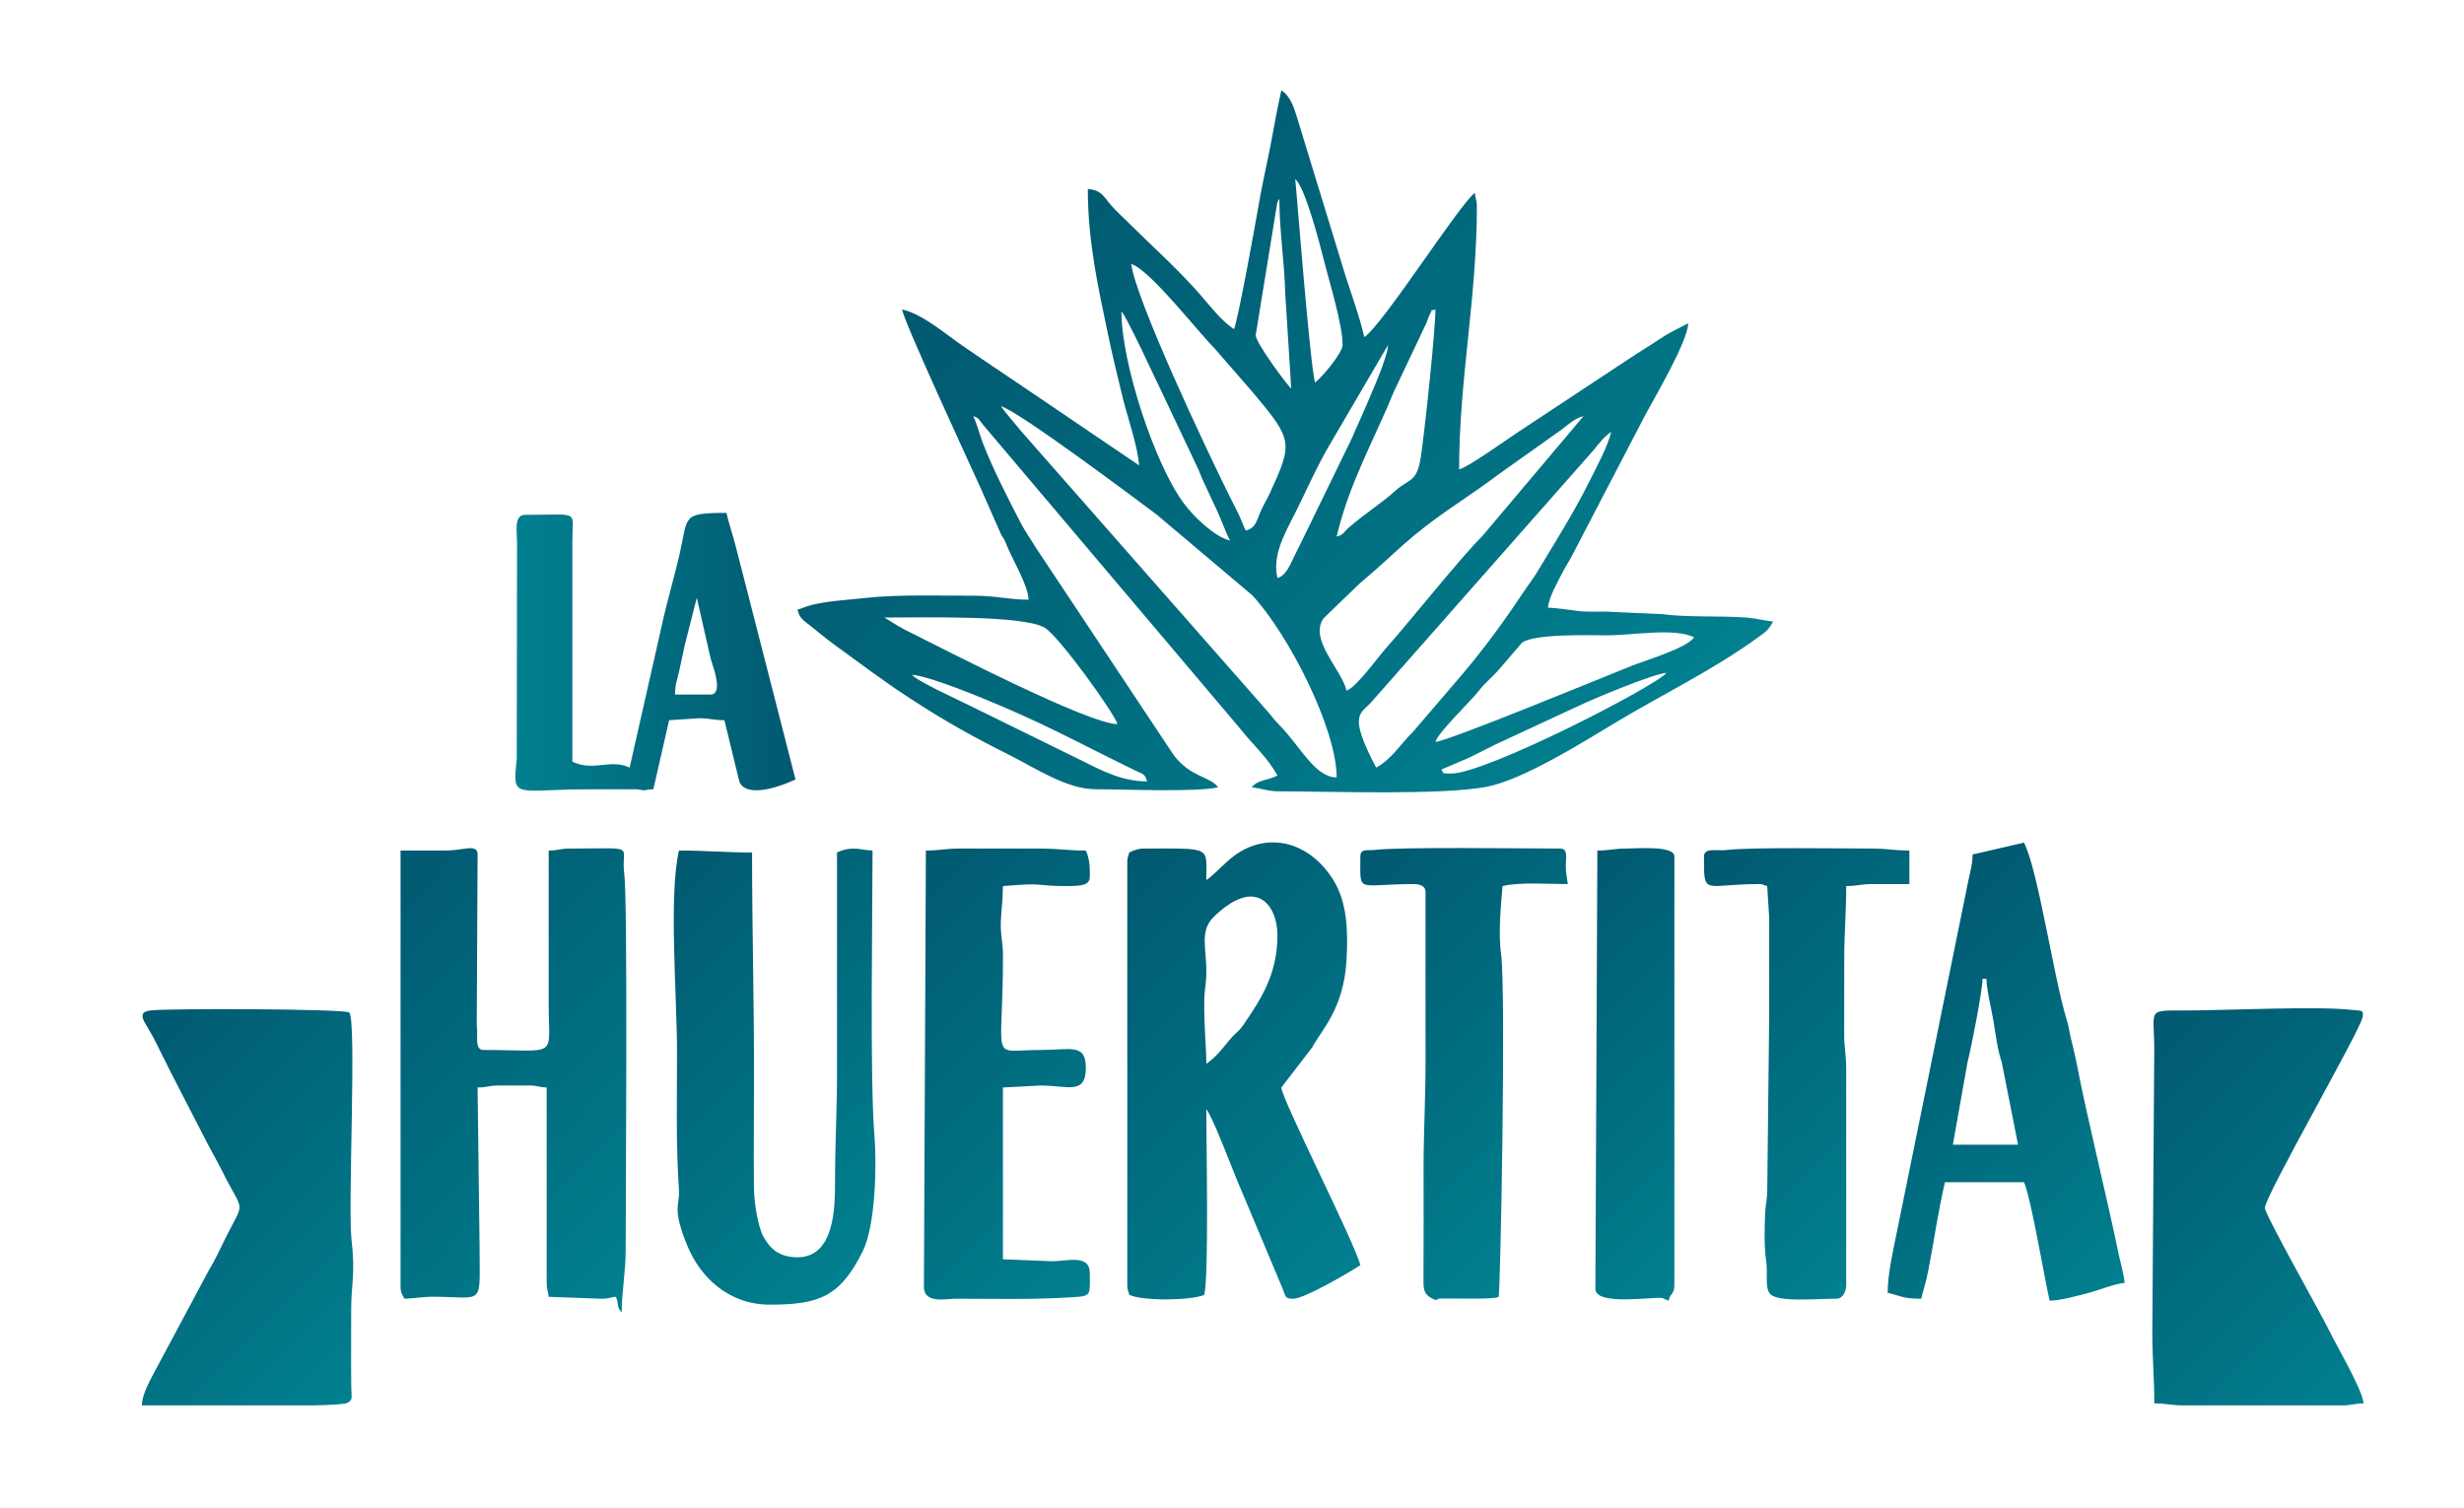
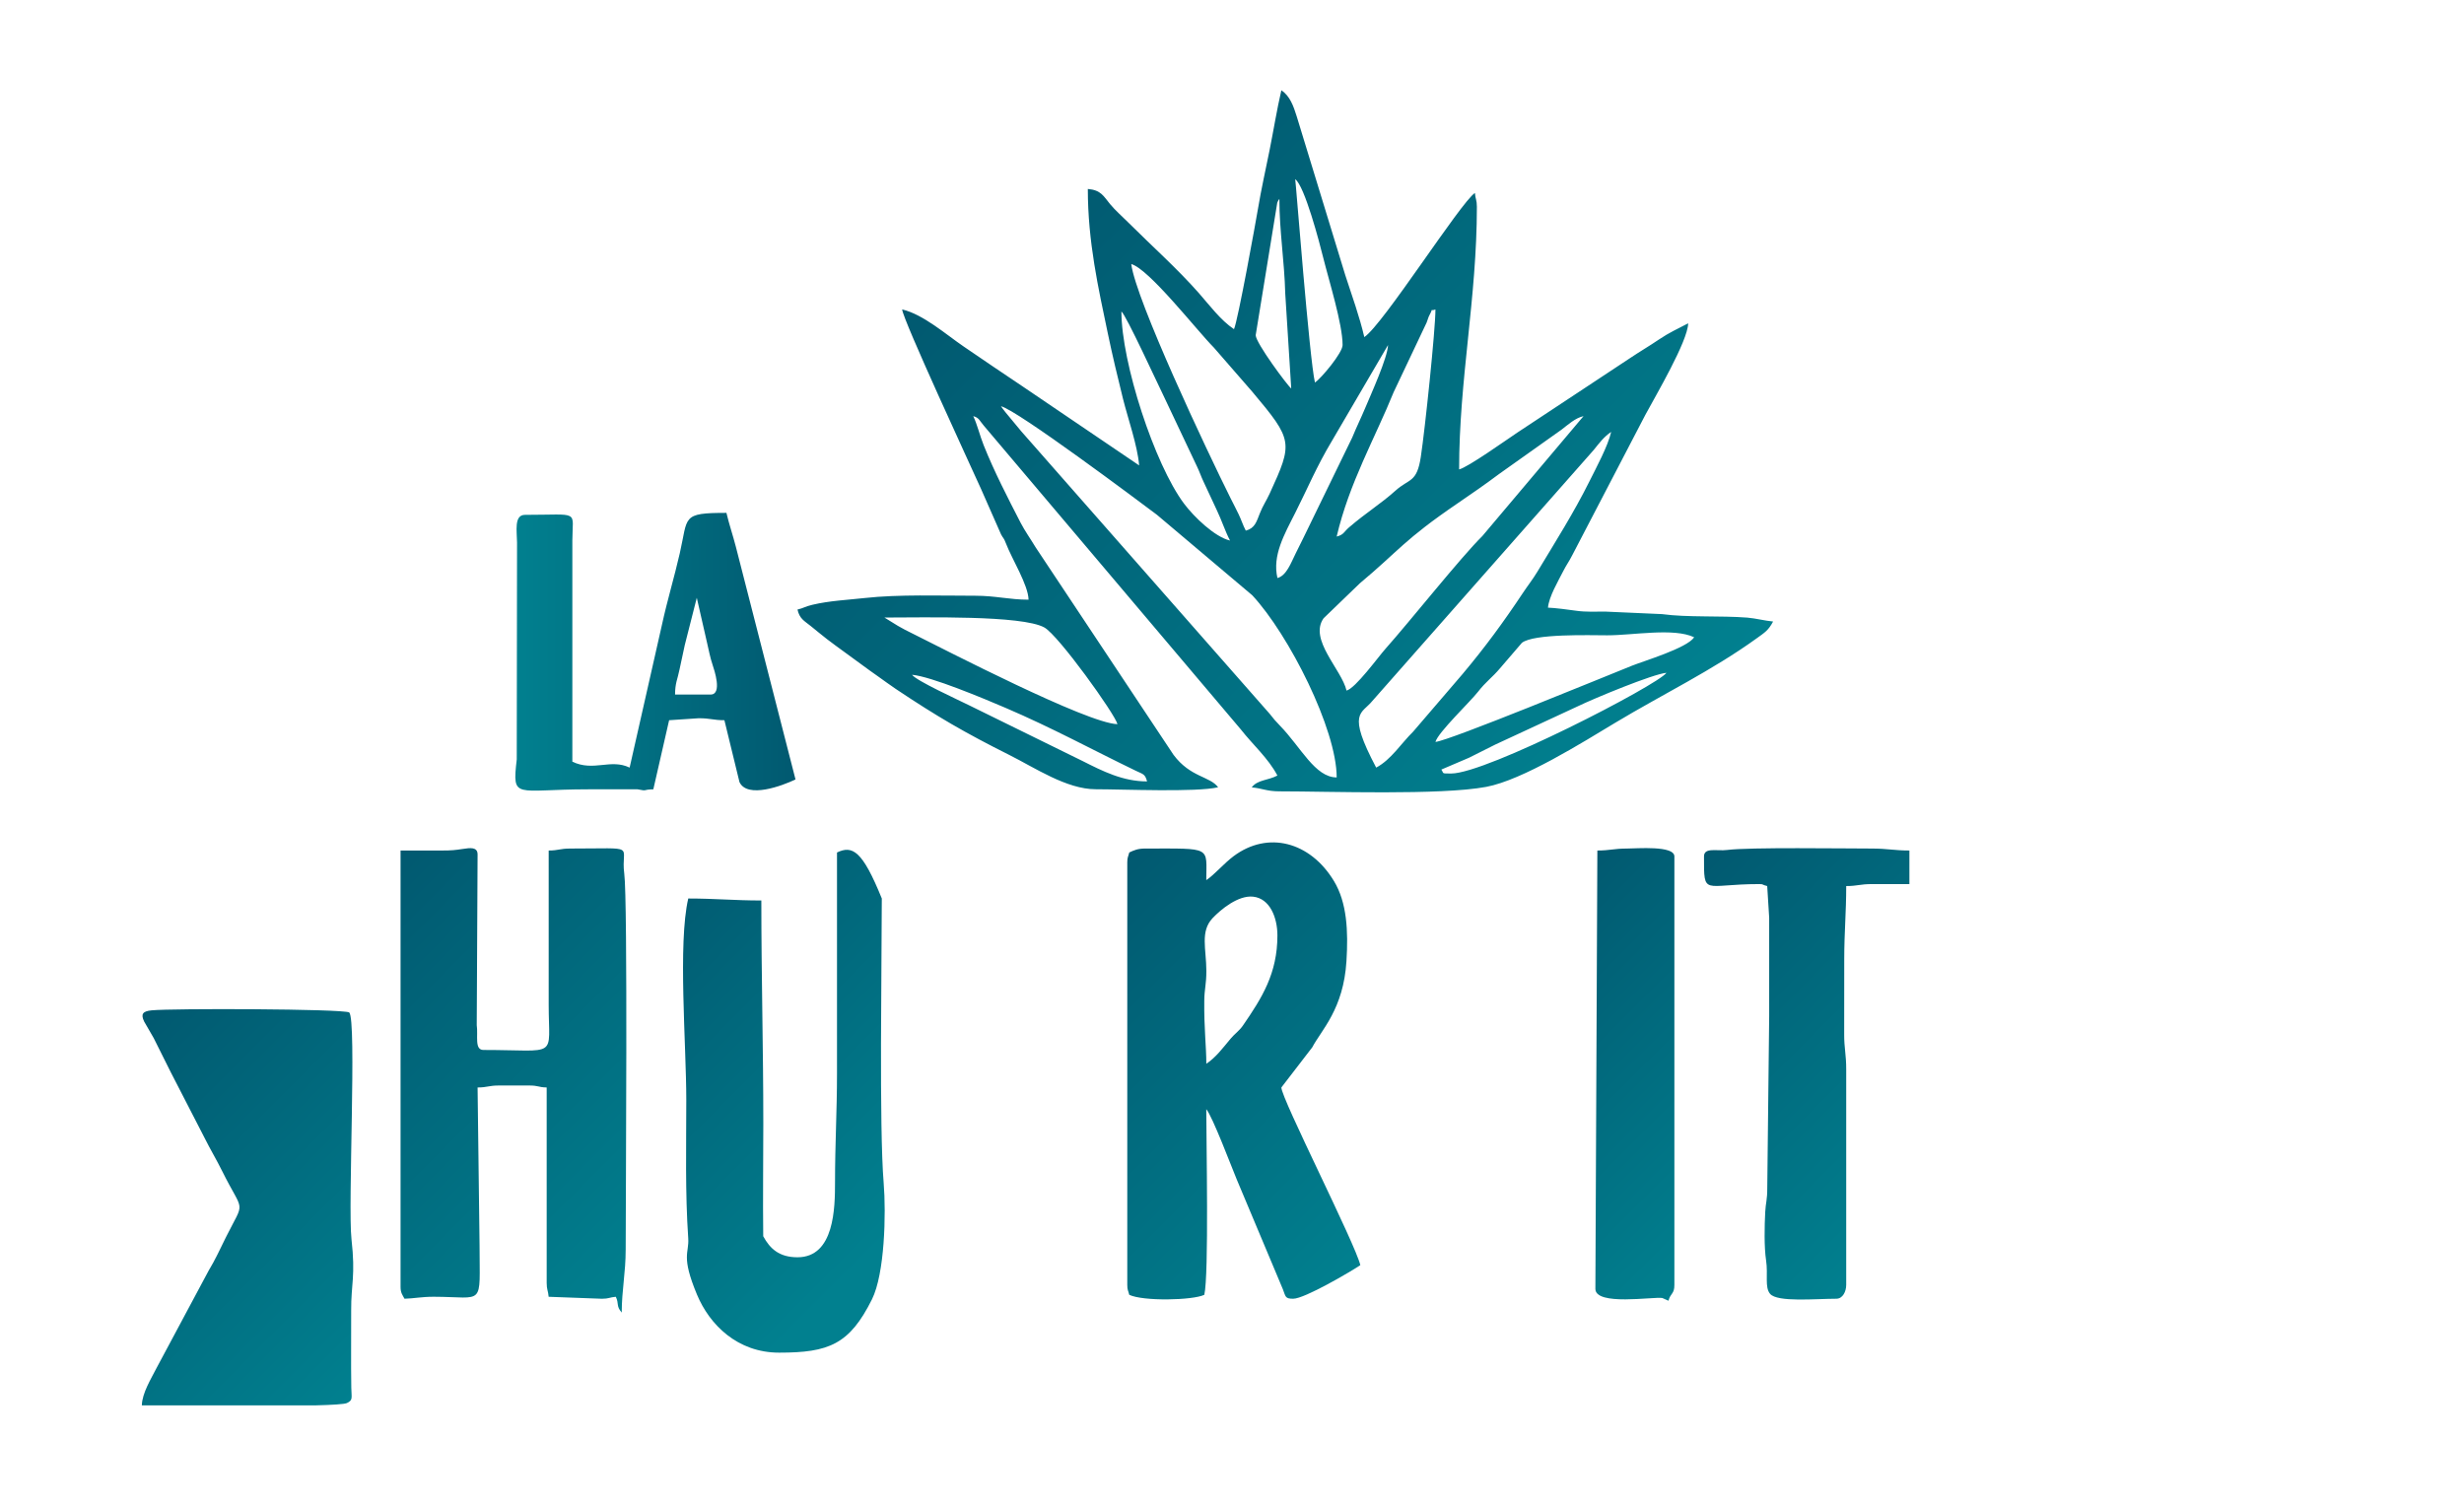
<svg xmlns="http://www.w3.org/2000/svg" version="1.1" id="Capa_1" x="0px" y="0px" viewBox="0 0 936 572.87" style="enable-background:new 0 0 936 572.87;" xml:space="preserve">
  <style type="text/css"> .st0{fill-rule:evenodd;clip-rule:evenodd;fill:url(#SVGID_1_);} .st1{fill-rule:evenodd;clip-rule:evenodd;fill:url(#SVGID_00000143614395130807225610000014555057356479528127_);} .st2{fill-rule:evenodd;clip-rule:evenodd;fill:url(#SVGID_00000108300965772755308430000008345545598345309882_);} .st3{fill-rule:evenodd;clip-rule:evenodd;fill:url(#SVGID_00000157988736524578808400000000347676666509480105_);} .st4{fill-rule:evenodd;clip-rule:evenodd;fill:url(#SVGID_00000096058815743845163340000002399494725458497451_);} .st5{fill-rule:evenodd;clip-rule:evenodd;fill:url(#SVGID_00000124874318219878857840000012260809581495761292_);} .st6{fill-rule:evenodd;clip-rule:evenodd;fill:url(#SVGID_00000073683329828541437480000009829878496799275913_);} .st7{fill-rule:evenodd;clip-rule:evenodd;fill:url(#SVGID_00000004507166607140048750000000374564193592979647_);} .st8{fill-rule:evenodd;clip-rule:evenodd;fill:url(#SVGID_00000157268307810222949280000015677911244861582258_);} .st9{fill-rule:evenodd;clip-rule:evenodd;fill:url(#SVGID_00000043452967279786585000000012807877752554400904_);} .st10{fill-rule:evenodd;clip-rule:evenodd;fill:url(#SVGID_00000016765157915223128110000000378546090335560846_);} .st11{fill-rule:evenodd;clip-rule:evenodd;fill:url(#SVGID_00000088848357207929598310000014277172369549799556_);} .st12{fill-rule:evenodd;clip-rule:evenodd;fill:url(#SVGID_00000084515363250872730960000003830143471827148935_);} </style>
  <linearGradient id="SVGID_1_" gradientUnits="userSpaceOnUse" x1="633.786" y1="254.94" x2="634.023" y2="254.94">
    <stop offset="0" style="stop-color:#01808F" />
    <stop offset="1" style="stop-color:#015970" />
  </linearGradient>
  <path class="st0" d="M633.8,254.83l0.22,0.22C634.01,255.04,633.72,254.9,633.8,254.83z" />
  <linearGradient id="SVGID_00000087379884801169987160000008031641565683553959_" gradientUnits="userSpaceOnUse" x1="260.817" y1="473.962" x2="131.047" y2="344.193">
    <stop offset="0" style="stop-color:#01808F" />
    <stop offset="1" style="stop-color:#015970" />
  </linearGradient>
  <path style="fill-rule:evenodd;clip-rule:evenodd;fill:url(#SVGID_00000087379884801169987160000008031641565683553959_);" d=" M167.91,323.08h-15.75v165.76c0,2.29,0.72,3.03,1.5,4.5c3.53-0.08,6.46-0.77,11.25-0.75c19.37,0.07,17.26,4.03,17.26-19.5l-0.75-60 c3.8,0,4.09-0.75,8.25-0.75h11.25c3.77,0,3.36,0.67,6.75,0.75v74.26c0,2.59,0.55,2.9,0.75,5.25l20.26,0.75 c2.59,0,2.9-0.56,5.25-0.75c1.3,2.71,0.01,3.42,2.25,6c0-8.56,1.5-14.95,1.5-24c0-19.48,0.82-132.46-0.54-142.72 c-1.49-11.22,5.89-9.55-20.46-9.55c-4.17,0-4.45,0.75-8.25,0.75v58.51c0,20.81,4.06,17.25-24.76,17.25c-3.55,0-1.98-5.45-2.57-9.43 l0.32-64.82c0-2.95-2.8-2.54-5.75-2.09C173.03,322.9,171.64,323.08,167.91,323.08z" />
  <linearGradient id="SVGID_00000075869767764955288540000004919241340618093230_" gradientUnits="userSpaceOnUse" x1="351.565" y1="455.634" x2="238.476" y2="342.545">
    <stop offset="0" style="stop-color:#01808F" />
    <stop offset="1" style="stop-color:#015970" />
  </linearGradient>
-   <path style="fill-rule:evenodd;clip-rule:evenodd;fill:url(#SVGID_00000075869767764955288540000004919241340618093230_);" d=" M317.95,323.83c0,28,0,56,0,84.01c0,14.41-0.75,26.55-0.75,41.25c0,9.59-0.18,28.5-14.25,28.5c-6.93,0-10.45-3.23-13.02-7.99 c-2.04-3.79-3.45-12.66-3.52-18.23c-0.17-14.2,0.03-28.56,0.03-42.78c0-28.9-0.75-55.62-0.75-84.76c-10.21,0-17.62-0.75-27.76-0.75 c-3.97,17.05-0.75,55.4-0.75,76.51c0,17.77-0.45,35.09,0.74,52.57c0.39,5.73-2.85,6.58,3.32,21.37c4.79,11.48,15.4,22.06,31.2,22.06 c18.88,0,26.74-3.12,35.27-20.24c4.84-9.7,5.42-32.48,4.45-44.23c-1.75-21.09-0.71-84.55-0.71-108.05 C327.58,323.08,323.8,321.03,317.95,323.83z" />
+   <path style="fill-rule:evenodd;clip-rule:evenodd;fill:url(#SVGID_00000075869767764955288540000004919241340618093230_);" d=" M317.95,323.83c0,28,0,56,0,84.01c0,14.41-0.75,26.55-0.75,41.25c0,9.59-0.18,28.5-14.25,28.5c-6.93,0-10.45-3.23-13.02-7.99 c-0.17-14.2,0.03-28.56,0.03-42.78c0-28.9-0.75-55.62-0.75-84.76c-10.21,0-17.62-0.75-27.76-0.75 c-3.97,17.05-0.75,55.4-0.75,76.51c0,17.77-0.45,35.09,0.74,52.57c0.39,5.73-2.85,6.58,3.32,21.37c4.79,11.48,15.4,22.06,31.2,22.06 c18.88,0,26.74-3.12,35.27-20.24c4.84-9.7,5.42-32.48,4.45-44.23c-1.75-21.09-0.71-84.55-0.71-108.05 C327.58,323.08,323.8,321.03,317.95,323.83z" />
  <linearGradient id="SVGID_00000073720993094400322180000009072284325934600624_" gradientUnits="userSpaceOnUse" x1="815.906" y1="478.541" x2="705.64" y2="368.276">
    <stop offset="0" style="stop-color:#01808F" />
    <stop offset="1" style="stop-color:#015970" />
  </linearGradient>
-   <path style="fill-rule:evenodd;clip-rule:evenodd;fill:url(#SVGID_00000073720993094400322180000009072284325934600624_);" d=" M804.9,476.79c-5.05-24.46-11.57-49.84-16.24-73.77c-0.78-4.01-1.7-7.1-2.38-10.37c-0.46-2.19-0.48-2.88-1.1-4.9 c-5.04-16.31-11.05-57.67-16.34-67.67l-19.51,4.5c0,3.66-0.99,6.83-1.69,10.31l-27.26,134.01c-1.33,6.59-3.31,15.14-3.31,22.19 c5.17,1.2,5.8,2.25,12.75,2.25c0.82-3.54,1.72-5.91,2.57-10.19c2.3-11.57,3.65-22.11,6.44-34.07h30.01c2.59,5.39,7.77,36.49,9.75,45 c4.4-0.1,10.83-1.93,14.41-2.84c4.24-1.08,10.04-3.58,14.09-3.91C806.81,483.9,805.56,479.98,804.9,476.79z M741.83,434.84 l5.55-31.21c1.32-5.06,5.71-27.19,5.71-31.8h1.5c0.1,4.53,1.86,11.12,2.68,16.07c0.94,5.68,1.48,10.7,3.14,15.62l6.19,31.32H741.83z " />
  <linearGradient id="SVGID_00000040539700324974473030000009689098553794221704_" gradientUnits="userSpaceOnUse" x1="439.716" y1="465.001" x2="324.757" y2="350.042">
    <stop offset="0" style="stop-color:#01808F" />
    <stop offset="1" style="stop-color:#015970" />
  </linearGradient>
-   <path style="fill-rule:evenodd;clip-rule:evenodd;fill:url(#SVGID_00000040539700324974473030000009689098553794221704_);" d=" M351.72,323.08l-0.75,165.76c0,6.53,8.53,4.49,11.98,4.49c16.32,0,29.64,0.45,45.86-0.66c5.88-0.4,5.18-1.26,5.18-9.07 c0-7.28-8.68-4.5-14.25-4.5l-18.76-0.75v-65.25l14.25-0.75c10.34,0,17.26,3.73,17.26-6.75c0-9.43-5.97-6.75-17.26-6.75 c-19.8,0-14.15,5.94-14.23-36.03c-0.01-5.01-1-7.25-0.81-12.75c0.16-4.51,0.78-7.89,0.78-13.48c17.38-1.45,10.78,0,24.76,0 c9.12,0,8.25-1.94,8.25-6c0-2.93-0.58-5.57-1.5-7.5c-6.7,0-10.43-0.75-17.26-0.75h-30.76C359.04,322.33,356.96,323.08,351.72,323.08 z" />
  <linearGradient id="SVGID_00000042718841934700602630000016231302987857483403_" gradientUnits="userSpaceOnUse" x1="741.871" y1="450.303" x2="631.584" y2="340.016">
    <stop offset="0" style="stop-color:#01808F" />
    <stop offset="1" style="stop-color:#015970" />
  </linearGradient>
  <path style="fill-rule:evenodd;clip-rule:evenodd;fill:url(#SVGID_00000042718841934700602630000016231302987857483403_);" d=" M647.3,325.33c0,15.32-0.38,10.5,21.01,10.5c1.72,0,0.87,0.25,3,0.75l0.75,12c0,12.5,0,25,0,37.5l-0.73,65.27 c0.02,4.35-0.58,5.5-0.77,8.98c-0.29,5.37-0.45,13.34,0.32,18.44c0.82,5.41-0.6,10.21,1.53,12.72c2.78,3.27,17.3,1.85,25.16,1.85 c2.42,0,3.75-2.72,3.75-5.25l0-81.76c0.03-5.71-0.8-8.15-0.77-13.48c0.04-9.51,0.02-19.01,0.02-28.52c0-10.2,0.75-17.62,0.75-27.75 c4.28,0,5.19-0.75,9.75-0.75h14.25v-12.75c-5.72,0-8.37-0.75-14.25-0.75c-10.31,0-46.64-0.54-54.97,0.54 C652.24,323.38,647.3,321.76,647.3,325.33z" />
  <linearGradient id="SVGID_00000058577970029282744090000004243621623137798017_" gradientUnits="userSpaceOnUse" x1="611.326" y1="450.552" x2="500.843" y2="340.069">
    <stop offset="0" style="stop-color:#01808F" />
    <stop offset="1" style="stop-color:#015970" />
  </linearGradient>
-   <path style="fill-rule:evenodd;clip-rule:evenodd;fill:url(#SVGID_00000058577970029282744090000004243621623137798017_);" d=" M516.76,325.33c0,14.47-1.76,10.5,20.26,10.5c2.3,0,4.5,0.69,4.5,3v64.51c0,14.46-0.75,26.39-0.75,40.5 c0,13.76,0.07,27.53-0.03,41.29c-0.03,4.05-0.08,6.3,2.77,7.84c3.07,1.66,2.14,0.43,2.83,0.36c3.08-0.31,21.73,0.47,22.94-0.73 c0.69-0.68,2.85-116.16,0.95-129.97c-1.15-8.4-0.06-18.74,0.55-26.05c6.75-1.57,16.76-0.75,24.76-0.75 c-0.25-3.02-0.79-3.45-0.73-7.52c0.05-3.18,0.81-5.98-2.27-5.98c-13.29,0-60.07-0.66-70.02,0.5 C519.52,323.18,516.76,322.22,516.76,325.33z" />
  <linearGradient id="SVGID_00000034049405329839359940000003238171129750256267_" gradientUnits="userSpaceOnUse" x1="670.652" y1="457.244" x2="571.641" y2="358.233">
    <stop offset="0" style="stop-color:#01808F" />
    <stop offset="1" style="stop-color:#015970" />
  </linearGradient>
  <path style="fill-rule:evenodd;clip-rule:evenodd;fill:url(#SVGID_00000034049405329839359940000003238171129750256267_);" d=" M606.79,323.08l-0.75,166.51c0,6.55,21.93,2.93,25.42,3.47l2.34,1.04c0.8-3,2.25-2.46,2.25-6V325.33c0-4.24-14.26-3-18.01-3 C613.05,322.33,611.55,323.08,606.79,323.08z" />
  <linearGradient id="SVGID_00000021092496526465117820000004258180340018886276_" gradientUnits="userSpaceOnUse" x1="149.614" y1="515.572" x2="36.691" y2="402.648">
    <stop offset="0" style="stop-color:#01808F" />
    <stop offset="1" style="stop-color:#015970" />
  </linearGradient>
  <path style="fill-rule:evenodd;clip-rule:evenodd;fill:url(#SVGID_00000021092496526465117820000004258180340018886276_);" d=" M119.69,533.85c6.55-0.17,11.16-0.45,12.09-0.88c2.38-1.12,1.74-1.96,1.67-5.83c-0.17-9.76,0-19.54-0.05-29.31 c-0.06-10.14,1.71-12.96,0.12-27.1c-1.41-12.52,2.03-83.26-0.86-86.15c-2.88-1.38-67.22-1.57-75.08-0.79 c-3.46,0.34-4.15,1.48-2.81,4.27l3.62,6.27c2.17,4.38,4.2,8.42,6.5,13.01l13,25.25c2.17,4.35,4.28,7.77,6.5,12.25 c8.25,16.63,8.74,10.53,1.5,25c-2.28,4.57-4.08,8.64-6.65,12.86l-19.87,37.14c-1.89,3.77-5.39,9.31-5.49,14.01H119.69z" />
  <linearGradient id="SVGID_00000030474846978889100110000002662271636433219975_" gradientUnits="userSpaceOnUse" x1="915.062" y1="515.916" x2="801.571" y2="402.425">
    <stop offset="0" style="stop-color:#01808F" />
    <stop offset="1" style="stop-color:#015970" />
  </linearGradient>
-   <path style="fill-rule:evenodd;clip-rule:evenodd;fill:url(#SVGID_00000030474846978889100110000002662271636433219975_);" d=" M818.35,533.1c4.68,0,6.22,0.73,11.02,0.75h0.23h60.02h0.19c3.98-0.02,4.32-0.75,8.06-0.75c-0.43-5.12-9.78-20.99-13.25-28.01 c-3.45-6.97-24.26-43.76-24.26-46.25c0-4.45,36.34-67.6,37.15-72.51c0.5-3.05-0.95-2.3-3.94-2.68c-12.43-1.59-48.92,0.2-63.23,0.19 c-15.19-0.01-12-0.75-12,15L817.6,506.1C817.6,516.11,818.35,523.37,818.35,533.1z" />
  <linearGradient id="SVGID_00000149377563042549929500000011592935936368625573_" gradientUnits="userSpaceOnUse" x1="195.768" y1="247.582" x2="302.2" y2="247.582">
    <stop offset="0" style="stop-color:#01808F" />
    <stop offset="1" style="stop-color:#015970" />
  </linearGradient>
  <path style="fill-rule:evenodd;clip-rule:evenodd;fill:url(#SVGID_00000149377563042549929500000011592935936368625573_);" d=" M279.54,207.73c-1.05-4.12-2.62-8.72-3.59-12.91c-17.22,0-14.52,1.38-17.71,15.3c-2.15,9.4-4.68,17.6-6.74,27.02l-12.32,54.44 c-7.3-3.5-13.64,1.64-21.76-2.25l0-84.01c0.04-11.74,3.22-9.75-18.01-9.75c-4.25,0-3.02,6.37-3,10.5l-0.11,82.4 c-1.78,15.53-0.65,11.36,27.12,11.36h18.76c4.15,0.81,1.53,0.1,6,0l6-26.25l11.25-0.75c4.56,0,5.47,0.75,9.75,0.75l5.73,23.52 c3.02,6.33,16.21,1.41,21.28-1.02L279.54,207.73z M269.94,263.83h-13.5c0-4.37,0.94-5.76,1.7-9.55c0.57-2.82,1.38-6.33,1.99-9.26 l4.56-17.94c1.3,5.56,2.52,11.21,3.9,17.1c0.66,2.8,1.17,5.63,2.11,8.4C271.3,254.36,274.51,263.83,269.94,263.83z" />
  <linearGradient id="SVGID_00000060709660301803559850000015910304483800243859_" gradientUnits="userSpaceOnUse" x1="602.331" y1="308.312" x2="377.149" y2="83.13">
    <stop offset="0" style="stop-color:#01808F" />
    <stop offset="1" style="stop-color:#015970" />
  </linearGradient>
  <path style="fill-rule:evenodd;clip-rule:evenodd;fill:url(#SVGID_00000060709660301803559850000015910304483800243859_);" d=" M663.77,234.61c-10.06-0.79-22.88-0.02-32.43-1.33l-21.55-0.96c-3.64,0.01-7.48,0.19-10.94-0.31c-2.78-0.41-8.5-1.13-10.82-1.19 c0.34-4.11,3.93-10.2,5.74-13.76c1.35-2.67,2.17-3.56,3.52-6.23l27.74-53.27c3.93-7.3,16.11-27.95,16.26-34.75 c-4.16,2.2-7.14,3.47-11.1,6.15c-3.75,2.54-7.09,4.47-10.95,7.05l-42.91,28.35c-3.95,2.63-18.76,13.18-22.06,13.95 c0-34.06,6.75-65.14,6.75-99.76c0-2.59-0.56-2.91-0.75-5.25c-5.55,3.72-34.8,49.92-42.01,54.75c-1.8-7.74-4.72-15.84-7.23-23.53 l-18.45-60.31c-1.21-3.88-2.55-7.73-5.83-9.92c-1.68,7.19-3,15.36-4.44,22.56c-1.5,7.51-3.25,15.2-4.46,22.54 c-0.71,4.26-7.63,42.58-9.1,45.65c-5.1-3.42-9.29-9.1-13.32-13.68c-8.3-9.42-18.11-18.12-27-27.01c-2.23-2.23-4.76-4.42-6.72-6.79 c-2.52-3.05-3.44-5.36-8.48-5.78c0,20.14,4.04,37.84,7.56,54.69c1.7,8.16,3.83,17.13,5.79,24.97c1.91,7.64,5.52,17.79,6.15,25.35 l-44.26-30c-7.55-5-14.74-9.96-22.37-15.14c-6.66-4.52-15.34-12.23-23.4-14.11c0.34,4.07,26.22,59.86,30,68.27l7.57,17.19 c0.9,1.71,0.96,1.07,1.85,3.4c2.32,6.06,8.47,15.77,8.6,21.4c-7.43,0-12.4-1.5-20.26-1.5c-12.94,0-29.26-0.55-41.9,0.86 c-6.34,0.71-13.48,1.03-19.93,2.57c-3.05,0.73-3.23,1.24-5.69,1.82c0.82,3.51,2.49,4.23,5.01,6.24c2.25,1.79,4.12,3.41,6.23,5.02 c4.29,3.28,8.47,6.17,12.97,9.53c2.27,1.7,4.41,3.2,6.55,4.71c2.26,1.59,4.2,3.06,6.59,4.66c15.65,10.47,26.31,16.66,43.17,25.1 c9.53,4.76,21.69,13,32.76,13c10.4,0,38.13,1.2,46.51-0.75c-3.08-4.2-10.54-3.73-16.94-12.32L393.4,207.9 c-1.99-3.3-4.07-6.19-5.69-9.31c-4.86-9.4-10.04-19.46-14.04-29.47c-1.44-3.6-2.46-7.93-3.96-11.04c2.26,0.6,2.39,1.73,3.96,3.55 l97.64,115.4c4.6,5.89,10.4,10.89,13.94,17.57c-3.58,1.89-7.61,1.58-9.75,4.5c3.92,0.33,5.71,1.5,10.5,1.5 c18.96,0,61.12,1.56,78.58-1.7c13.83-2.58,36.67-16.94,49.1-24.41c17.69-10.63,36.81-19.86,53.56-31.96 c3.17-2.29,4.5-3.03,6.31-6.44C670.61,235.83,666.76,234.85,663.77,234.61z M435.74,296.83c-9.18,0-16.8-3.86-24.51-7.75 l-43.26-21.25c-3.83-1.91-19.81-9.19-21.51-11.5c7.21,0.6,27.46,9.11,35.47,12.54c18,7.71,32.61,15.74,49.58,23.94 C434.25,294.13,434.97,293.96,435.74,296.83z M396.71,238.35c5.38,2.97,26.91,33,27.78,36.73c-11.45-0.26-65.64-28.34-78.02-34.5 c-1.89-0.94-3.51-1.72-5.4-2.85l-5.1-3.15C351.12,234.58,388.19,233.64,396.71,238.35z M541.95,122.49 c0.52-1.31,0.55-1.83,1.03-2.72c1.8-3.35-0.14-1.33,2.3-2.21c0,7.66-3.94,45.31-5.55,55.96c-1.52,10.01-4.38,8.13-9.64,12.87 c-5.45,4.91-11.13,8.35-17.6,13.91c-2.13,1.83-1.94,2.78-4.73,3.52c4.74-20.35,14.63-37.52,21.65-54.86L541.95,122.49z M527.27,131.07c-0.11,4.71-6.61,18.98-8.57,23.68c-1.75,4.18-3.4,7.45-5.04,11.47L495,204.56c-0.95,1.83-1.71,3.44-2.74,5.51 c-1.9,3.82-3.55,8.58-7,9.5c-2-8.57,2.62-16.57,6.76-24.75c4.69-9.28,8.07-17.53,13.93-27.32L527.27,131.07z M502.66,97.91 c2.12,8.53,7.35,25.18,7.35,33.16c0,2.98-8.16,12.68-10.5,14.25c-2.11-9.07-7.3-76.8-7.5-77.26 C495.63,70.72,501.25,92.22,502.66,97.91z M485.19,77c0.44-1.08,0.41-0.86,0.81-1.44c0,12.26,1.9,23.44,2.23,36.03l2.27,35.98 c-1.35-0.99-13.5-17.32-13.5-20.25L485.19,77z M461.07,131.99l14.66,16.85c15.51,18.44,15.45,19.27,6.61,38.58 c-1.3,2.84-2.59,4.6-3.74,7.51c-1.29,3.26-1.89,5.72-5.36,6.64c-1.11-2.09-1.61-3.91-2.74-6.26c-1.1-2.3-1.87-3.71-3.01-5.99 c-8.98-17.96-36.01-75.34-37.76-89.01C436.45,102.11,454.67,125.56,461.07,131.99z M425.99,118.32c1.75,1.28,14.04,28.09,15.76,31.5 l13.01,27.5c1.04,2.17,1.44,3.6,2.48,5.77c1.82,3.79,3.17,6.9,5.01,10.74c1.87,3.89,3.13,7.97,5,11.5 c-5.76-1.34-13.65-8.92-17.48-14.03C438.58,176.35,425.99,137.77,425.99,118.32z M486.2,275.63c-1.9-1.95-2.18-2.35-3.83-4.42 l-94.42-107.37c-1.44-1.71-2.28-2.78-3.74-4.51c-1.25-1.48-3.08-3.67-3.98-5.02c6.17,1.44,52.28,36,59.27,41.25l36.2,30.56 c13.9,14.95,32.07,50.88,32.07,69.19C499.56,295.33,494.18,283.82,486.2,275.63z M511.51,262.33c-1.87-8.03-14.42-19.4-8.72-27.47 l13.75-13.26c14.96-12.5,16.63-16.41,37.13-30.38c5.41-3.69,10.56-7.25,15.82-11.19l23.69-16.82c2.48-1.88,5.12-4.39,8.36-5.14 l-38.45,45.57c-8.13,8-27.51,32.4-36.75,42.77C523.54,249.55,514.96,261.41,511.51,262.33z M522.77,291.58 c-11.29-21.33-5.5-20.26-1.39-25.39l84.02-95.26c2.14-2.65,3.84-4.99,6.64-6.86c-1.28,5.5-5.67,13.55-8.25,18.75 c-5.95,11.95-12.89,22.88-19.74,34.27c-1.77,2.94-3.5,5.08-5.47,8.03c-7.44,11.18-14.4,20.69-23.04,30.97l-18.7,21.8 C532.2,282.45,528.44,288.58,522.77,291.58z M551.27,293.83c-4.01,0-2.65,0-3.75-1.5l10.51-4.49c3.38-1.67,6.41-3.22,9.99-5.01 l31.26-14.5c6.27-3.04,28.7-12.33,33.76-12.75C629.59,260.3,564.71,293.83,551.27,293.83z M619.87,252.9 c-10,4-69.38,28.5-74.59,28.93c0.96-3.6,13.3-15.33,16.19-19.07c2.92-3.78,5.5-5.5,8.35-8.91l8.32-9.68 c4.56-3.51,25.54-2.86,32.42-2.84c9.64,0.02,25.28-2.96,33.01,0.75C640.77,246.22,624.62,251,619.87,252.9z" />
  <linearGradient id="SVGID_00000026152603281867164500000016214317520296134050_" gradientUnits="userSpaceOnUse" x1="526.359" y1="471.001" x2="404.09" y2="348.732">
    <stop offset="0" style="stop-color:#01808F" />
    <stop offset="1" style="stop-color:#015970" />
  </linearGradient>
  <path style="fill-rule:evenodd;clip-rule:evenodd;fill:url(#SVGID_00000026152603281867164500000016214317520296134050_);" d=" M486.75,413.09l11.74-15.26c3.53-6.67,11.87-14.53,12.99-32.76c0.71-11.41,0.21-22.22-4.78-30.44 c-9.06-14.92-25.07-19.11-38.08-9.41c-3.71,2.77-7.22,6.99-10.39,9.11c0-12.89,2.46-12-23.26-12c-2.72,0-4.19,0.63-6,1.5 c-0.39,1.68-0.75,1.72-0.75,3.75V488.1c0,2.03,0.36,2.07,0.75,3.75c5.22,2.5,24.06,2.13,28.51,0c1.78-7.65,0.75-58.4,0.75-70.51 c2.33,2.68,9.6,21.96,11.57,26.68l17.53,41.73c1.09,2.84,0.83,3.59,3.91,3.59c4.36,0,21.97-10.38,25.51-12.75 C514.88,472.52,486.75,417.32,486.75,413.09z M472.18,389.52c-1.45,2.11-3.08,3.09-4.71,5.04c-2.98,3.55-5.51,7.04-9.22,9.53 c0-6.53-0.91-13.61-0.78-24.03c0.05-4.38,0.8-6.18,0.79-11.21c-0.02-8.4-2.43-15.02,2.39-20.11c3.02-3.18,9.65-8.74,15.36-8.13 c6.36,0.67,9.24,7.88,9.24,14.73C485.25,369.81,479.36,379.08,472.18,389.52z" />
</svg>